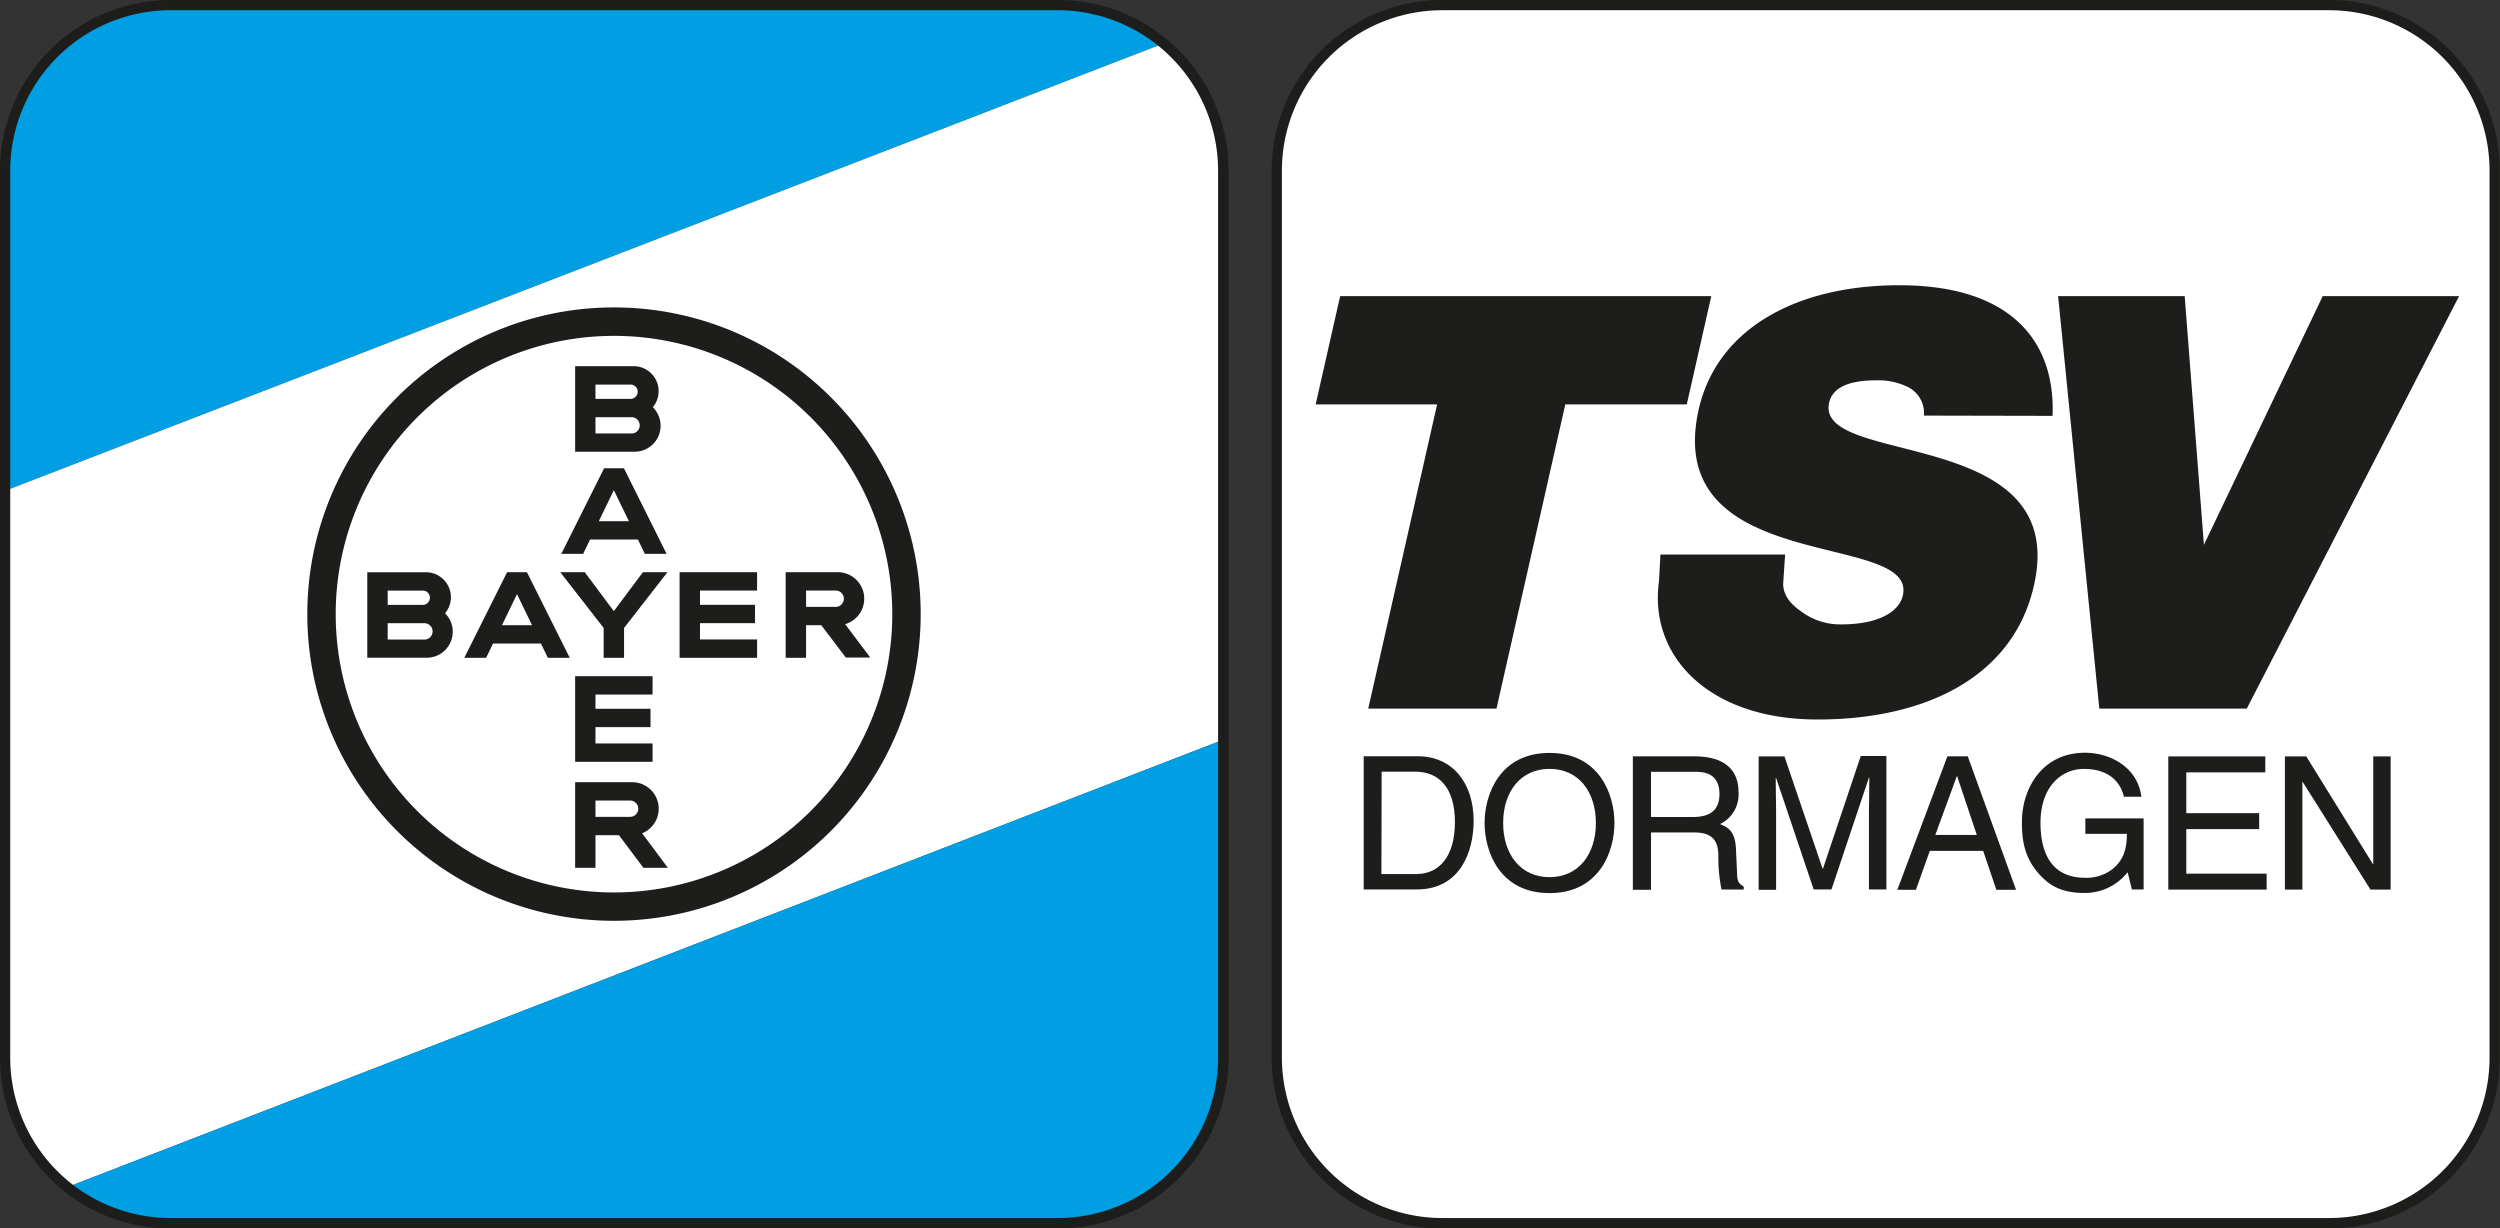
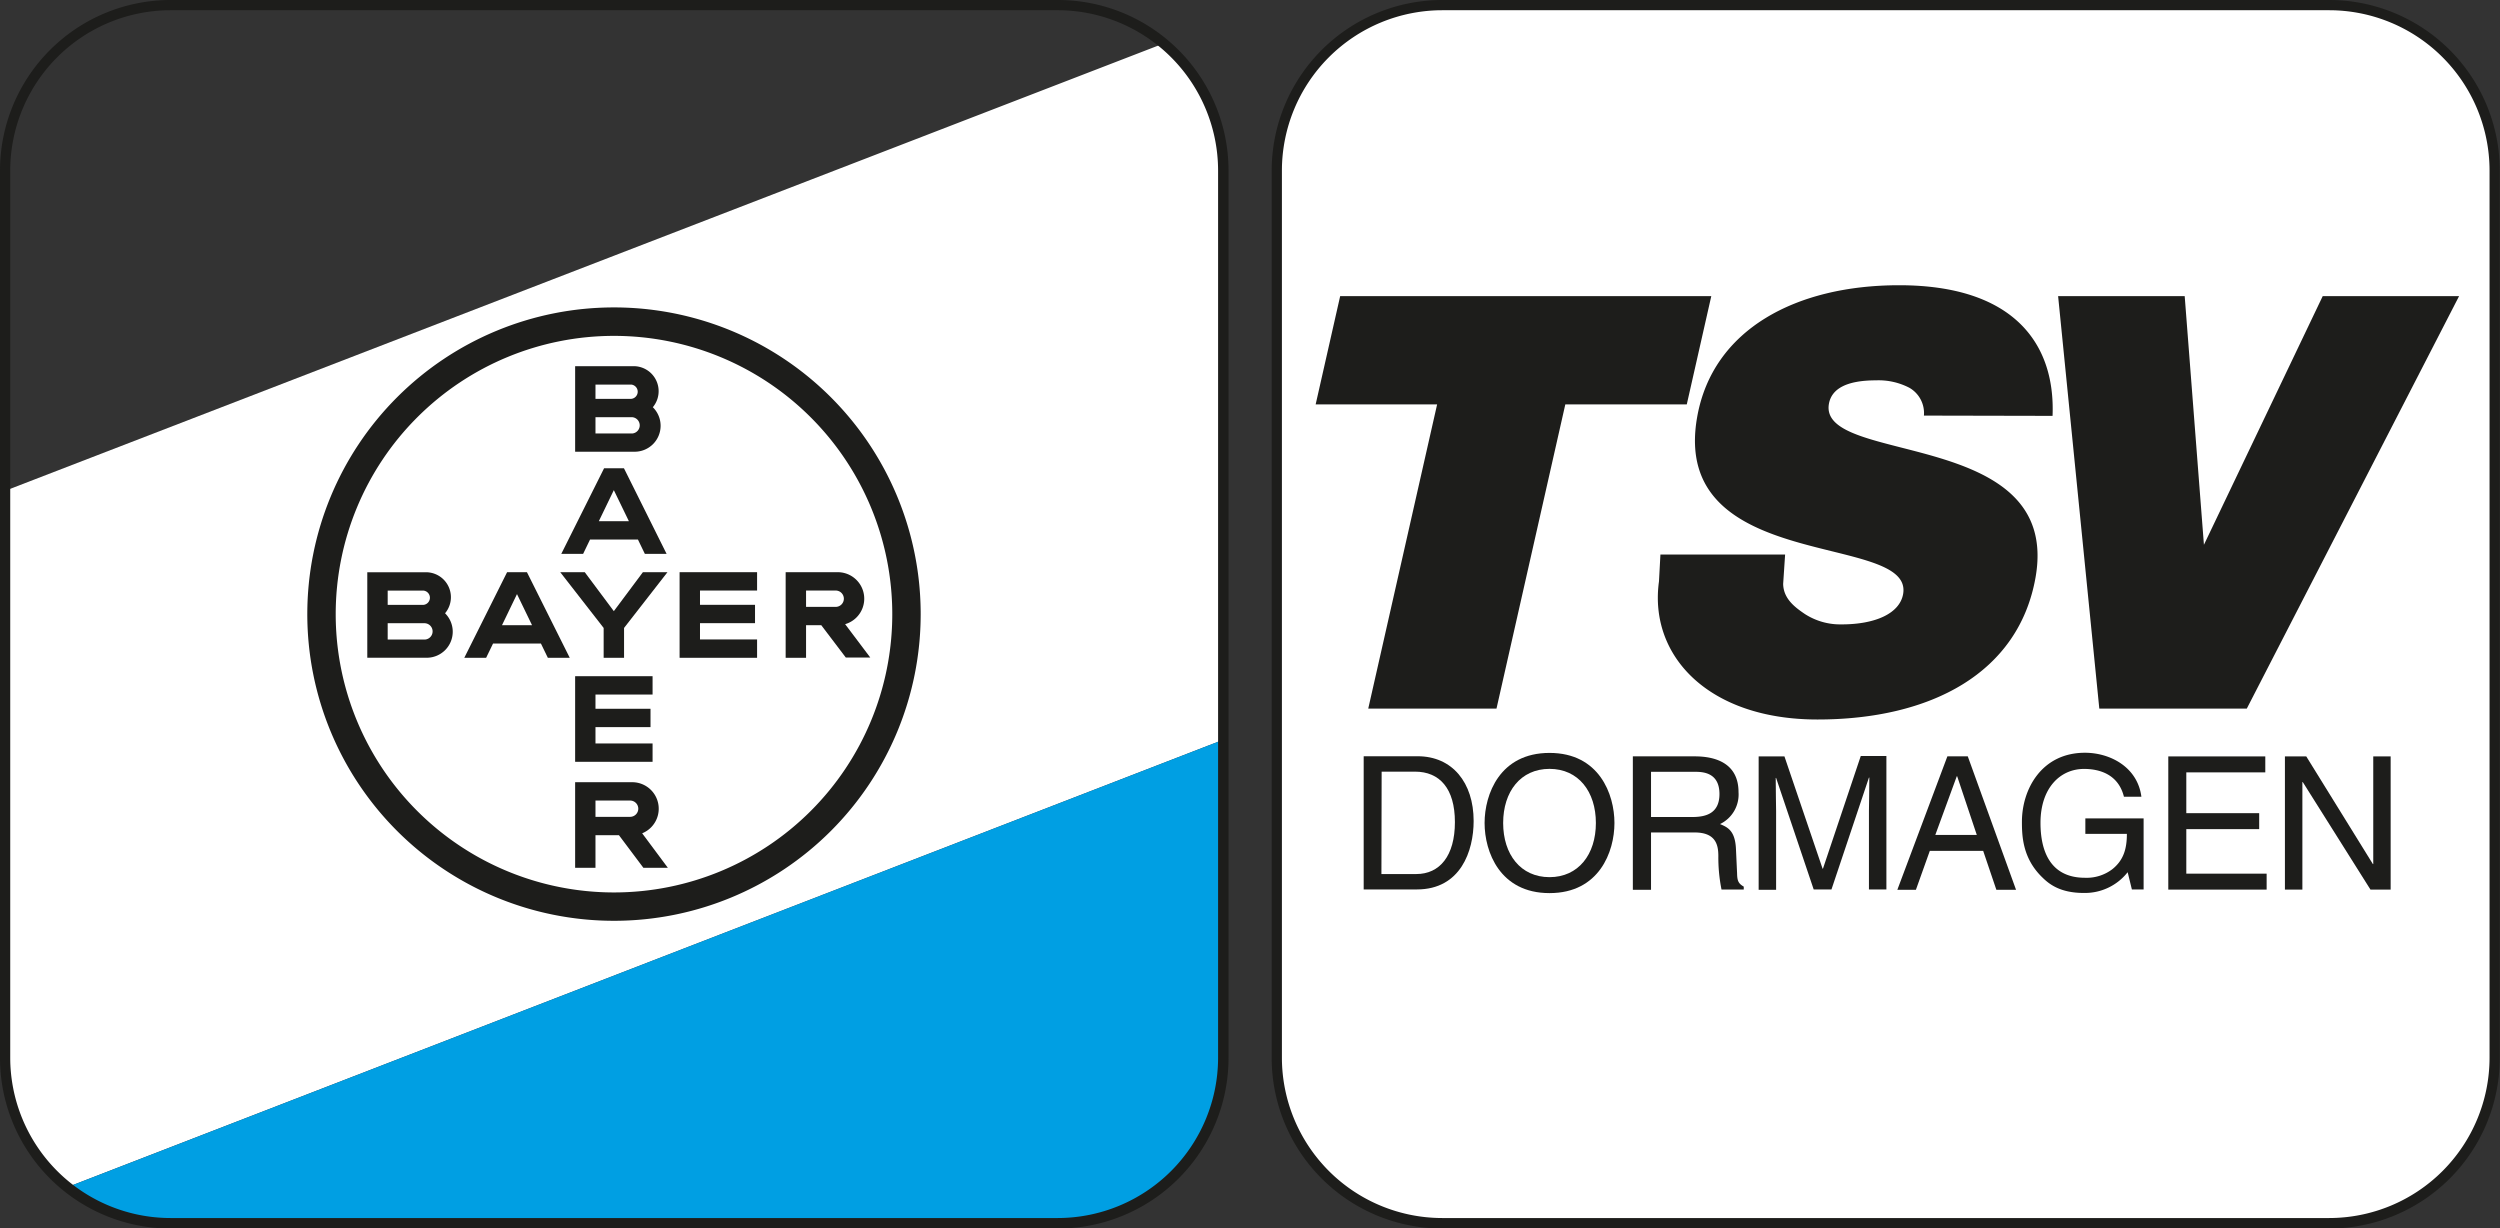
<svg xmlns="http://www.w3.org/2000/svg" viewBox="0 0 449.72 220.95">
  <rect x="0" y="0" width="449.72" height="220.95" fill="#333333" stroke="none" />
  <defs>
    <style>.cls-1{fill:#009fe3;}.cls-2{fill:#fff;}.cls-3,.cls-4{fill:#1d1d1b;}.cls-4{fill-rule:evenodd;}</style>
  </defs>
  <g id="Ebene_2" data-name="Ebene 2">
    <g id="TSV_DOR" data-name="TSV DOR">
-       <path class="cls-1" d="M209.31,7.83.92,88.29V30.68A29.82,29.82,0,0,1,30.67.92H190.28A29.6,29.6,0,0,1,209.31,7.83Z" />
      <path class="cls-2" d="M.92,88.29,209.31,7.83A29.7,29.7,0,0,1,220,30.68V133.09L12.15,213.54A29.72,29.72,0,0,1,.92,190.28Z" />
      <path class="cls-1" d="M12.15,213.54,220,133.09v57.19A29.81,29.81,0,0,1,190.28,220H30.67A29.61,29.61,0,0,1,12.15,213.54Z" />
      <path class="cls-3" d="M190.28,221H30.67A30.71,30.71,0,0,1,0,190.28V30.68A30.71,30.71,0,0,1,30.67,0H190.28A30.71,30.71,0,0,1,221,30.68v159.6A30.71,30.71,0,0,1,190.28,221ZM30.67,1.84A28.87,28.87,0,0,0,1.84,30.68v159.6a28.87,28.87,0,0,0,28.83,28.83H190.28a28.87,28.87,0,0,0,28.84-28.83V30.68A28.88,28.88,0,0,0,190.28,1.84Z" />
      <rect id="Quadrat_rechts" data-name="Quadrat rechts" class="cls-2" x="229.68" y="0.92" width="219.11" height="219.11" rx="29.75" />
      <path class="cls-3" d="M419,221H259.44a30.71,30.71,0,0,1-30.68-30.67V30.67A30.71,30.71,0,0,1,259.44,0H419a30.71,30.71,0,0,1,30.68,30.67V190.28A30.71,30.71,0,0,1,419,221ZM259.44,1.84A28.87,28.87,0,0,0,230.6,30.67V190.28a28.87,28.87,0,0,0,28.84,28.83H419a28.87,28.87,0,0,0,28.84-28.83V30.67A28.87,28.87,0,0,0,419,1.84Z" />
      <g id="Bayerkreuz_12-05-11" data-name="Bayerkreuz 12-05-11">
        <path class="cls-3" d="M107.12,71.75h6.42a1.29,1.29,0,0,0,0-2.57h-6.42Zm0,6.23h6.61a1.47,1.47,0,0,0,0-2.93h-6.61Zm10.32-4.72a4.67,4.67,0,0,1-3.25,8H103.46V65.87H114a4.5,4.5,0,0,1,3.43,7.39Z" />
        <path class="cls-3" d="M119.91,99.63H116l-1.24-2.57h-8.62l-1.24,2.57h-3.93l7.7-15.4h3.57Zm-9.49-11.46-2.7,5.59h5.41Z" />
        <polygon class="cls-3" points="115.65 102.93 120.07 102.93 112.26 112.96 112.26 118.33 108.59 118.33 108.59 112.96 100.78 102.93 105.19 102.93 110.42 109.94 115.65 102.93" />
        <polygon class="cls-3" points="136.19 102.93 136.19 106.23 125.92 106.23 125.92 108.8 135.82 108.8 135.82 112.1 125.92 112.1 125.92 115.03 136.19 115.03 136.19 118.33 122.25 118.33 122.25 102.93 136.19 102.93" />
        <path class="cls-3" d="M147.74,112.47H145v5.86h-3.67v-15.4h9.37a4.77,4.77,0,0,1,1.33,9.35l4.52,6h-4.4Zm2.58-6.24H145v2.94h5.33a1.47,1.47,0,0,0,0-2.94Z" />
-         <path class="cls-3" d="M102.49,118.33H98.55l-1.24-2.56H88.69l-1.24,2.56H83.52l7.7-15.4h3.57ZM93,106.87l-2.7,5.6h5.41Z" />
+         <path class="cls-3" d="M102.49,118.33H98.55l-1.24-2.56H88.69l-1.24,2.56H83.52l7.7-15.4h3.57M93,106.87l-2.7,5.6h5.41Z" />
        <path class="cls-3" d="M69.74,108.81h6.42a1.29,1.29,0,0,0,0-2.57H69.74Zm0,6.24h6.61a1.47,1.47,0,0,0,0-2.94H69.74Zm10.32-4.73a4.68,4.68,0,0,1-3.26,8H66.07V102.94H76.63a4.49,4.49,0,0,1,3.43,7.38Z" />
        <polygon class="cls-3" points="117.39 121.64 117.39 124.94 107.12 124.94 107.12 127.5 117.02 127.5 117.02 130.8 107.12 130.8 107.12 133.74 117.39 133.74 117.39 137.04 103.46 137.04 103.46 121.64 117.39 121.64" />
        <path class="cls-3" d="M114.82,145.48a1.47,1.47,0,0,0-1.46-1.47h-6.24v2.93h6.24A1.47,1.47,0,0,0,114.82,145.48Zm-11.36,10.63v-15.4h10.28a4.77,4.77,0,0,1,1.78,9.19l4.62,6.21h-4.4l-4.4-5.87h-4.22v5.87Z" />
        <path class="cls-4" d="M60.39,110.48a50.06,50.06,0,1,1,50.06,50.06A50.06,50.06,0,0,1,60.39,110.48Zm105.23,0A55.17,55.17,0,1,1,110.45,55.3,55.17,55.17,0,0,1,165.62,110.47Z" />
      </g>
      <g id="TSV">
        <path class="cls-4" d="M236.67,72.75h21.85l-12.39,54.72H269.2l12.38-54.72h21.85l4.41-19.48H241.08Z" />
        <path class="cls-4" d="M369.23,74.81c.53-13-7-23.5-27.6-23.5-18.55,0-33.55,7.94-36.33,23.71-5,28.33,39,20.61,37.05,31.84-.62,3.5-5,5.46-11.07,5.46a11.74,11.74,0,0,1-6.58-1.85c-1.84-1.24-3.89-2.78-3.93-5.45l.35-5.26H298.69l-.26,4.83c-1.85,13.4,8.91,24.84,28.5,24.84,20.4,0,36.2-8.35,39.24-25.56,4.75-27-39.13-20.1-37.17-31.23.48-2.68,3.12-4.22,8.48-4.22a12,12,0,0,1,6,1.34,5.25,5.25,0,0,1,2.61,5Z" />
        <path class="cls-4" d="M377.64,127.47h26.53l38.19-74.2H417.83L396.46,98,393,53.27H370.23Z" />
        <path class="cls-4" d="M245.31,160h9.57c7.88,0,10.21-6.94,10.21-12.31,0-6.91-3.84-11.65-10.07-11.65h-9.71Zm3.23-21.19h6c4.41,0,7.18,3,7.18,9.08s-2.74,9.34-6.94,9.34h-6.28Z" />
        <path class="cls-4" d="M287.08,148.05c0,5.64-3.14,9.74-8.34,9.74s-8.34-4.1-8.34-9.74,3.13-9.74,8.34-9.74S287.08,142.41,287.08,148.05Zm3.34,0c0-5.17-2.74-12.61-11.68-12.61s-11.68,7.44-11.68,12.61,2.74,12.61,11.68,12.61S290.42,153.22,290.42,148.05Z" />
        <path class="cls-4" d="M297,149.75h7.84c3.87,0,4.27,2.31,4.27,4.27a29.19,29.19,0,0,0,.57,6h4v-.53c-1-.57-1.17-1.07-1.2-2.41l-.2-4.33c-.14-3.34-1.51-3.94-2.87-4.51a5.9,5.9,0,0,0,3.33-5.74c0-5.07-3.93-6.44-7.87-6.44H293.73v24H297Zm0-10.91H305c1.6,0,4.31.3,4.31,4,0,3.53-2.51,4.13-4.87,4.13H297Z" />
        <path class="cls-4" d="M339.34,160v-24h-4.61l-6.8,20.26h-.07L321,136.07h-4.64v24h3.14V145.88c0-.7-.07-3.73-.07-5.94h.07L326.26,160h3.2l6.74-20.12h.07c0,2.24-.07,5.27-.07,6V160Z" />
        <path class="cls-4" d="M356.75,153.06l2.37,7h3.54l-8.68-24h-3.67l-9,24h3.34l2.5-7Zm-8.61-2.87L352,139.64h.07l3.53,10.55Z" />
        <path class="cls-4" d="M375.13,150h7.47c0,2.57-.53,4.7-2.63,6.37a7.63,7.63,0,0,1-4.91,1.53c-6.37,0-8-5-8-9.87,0-6.27,3.53-9.71,7.84-9.71,2.63,0,6.14.87,7.17,5h3.14c-.7-5.37-5.67-7.91-10.15-7.91-7.8,0-11.34,6.57-11.34,12.41,0,2.54.1,6.64,3.77,10.11,1.23,1.2,3.24,2.7,7.34,2.7a9.78,9.78,0,0,0,7.91-3.73l.76,3.1h2.11V147.22H375.13Z" />
        <polygon class="cls-4" points="407.74 157.16 393.29 157.16 393.29 149.15 406.4 149.15 406.4 146.28 393.29 146.28 393.29 138.94 407.5 138.94 407.5 136.07 390.05 136.07 390.05 160.03 407.74 160.03 407.74 157.16" />
        <polygon class="cls-4" points="426.92 155.43 426.85 155.43 414.87 136.07 411.03 136.07 411.03 160.03 414.17 160.03 414.17 140.68 414.24 140.68 426.42 160.03 430.05 160.03 430.05 136.07 426.92 136.07 426.92 155.43" />
      </g>
    </g>
  </g>
</svg>